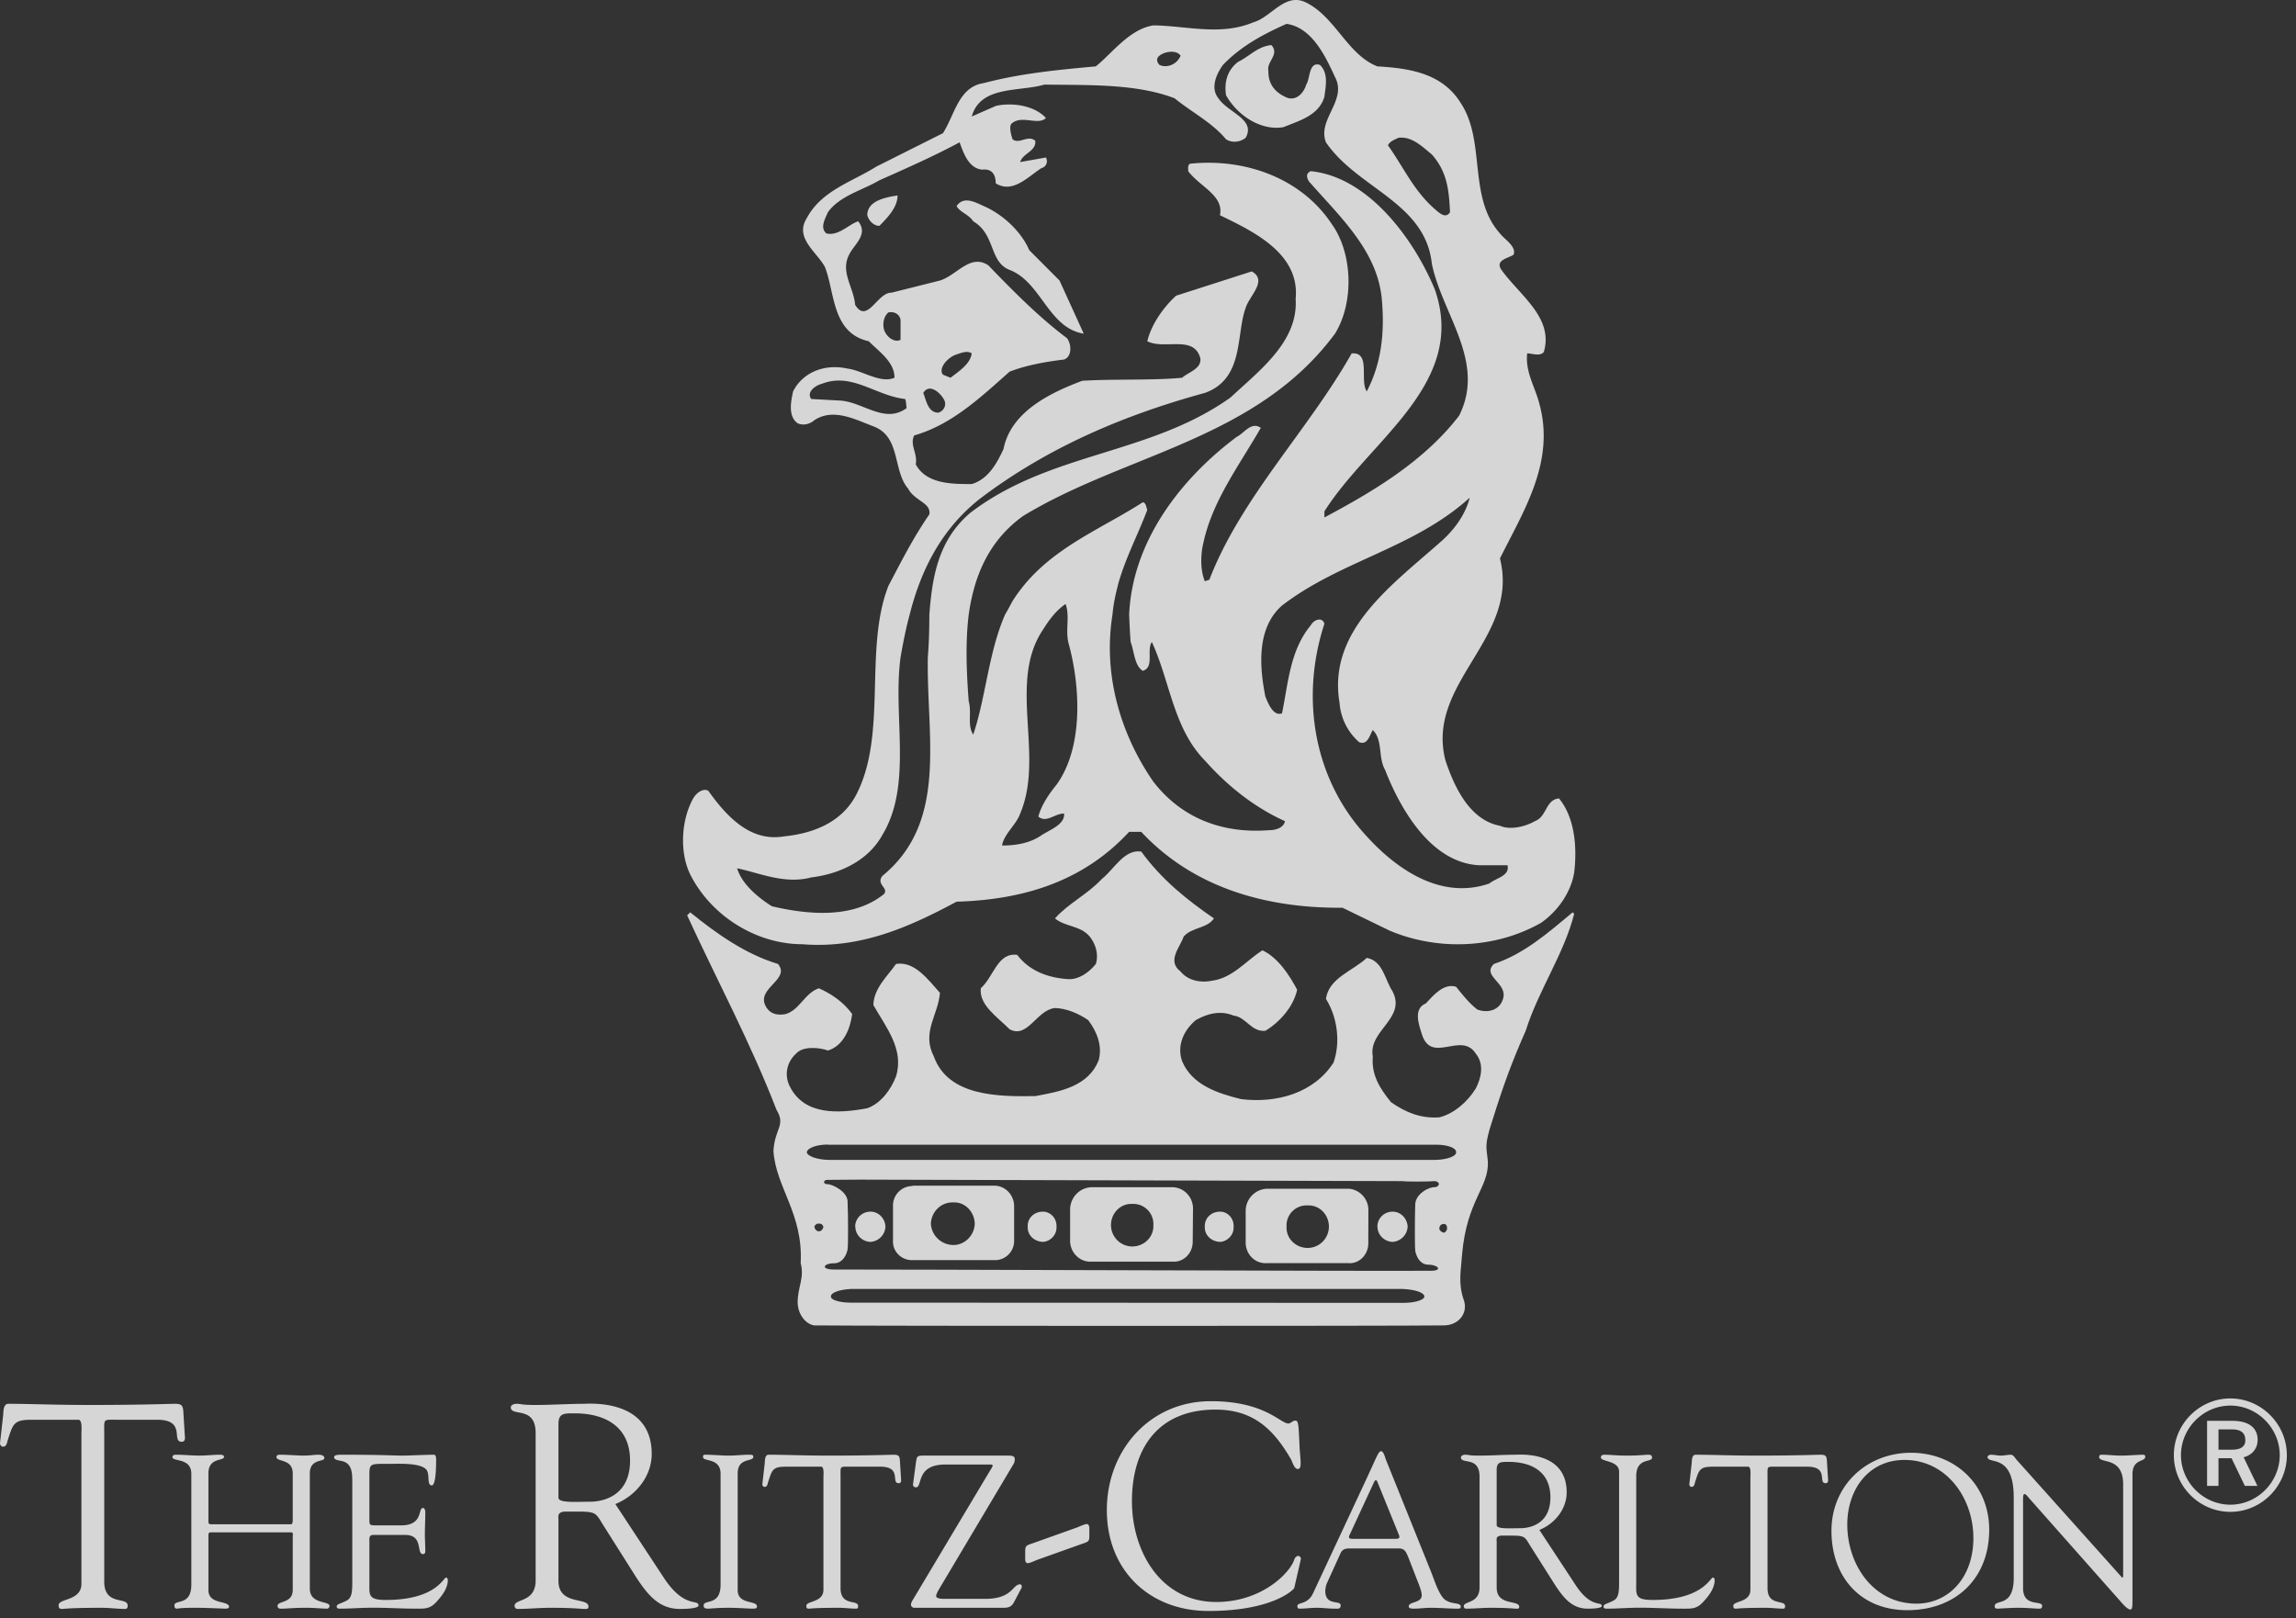
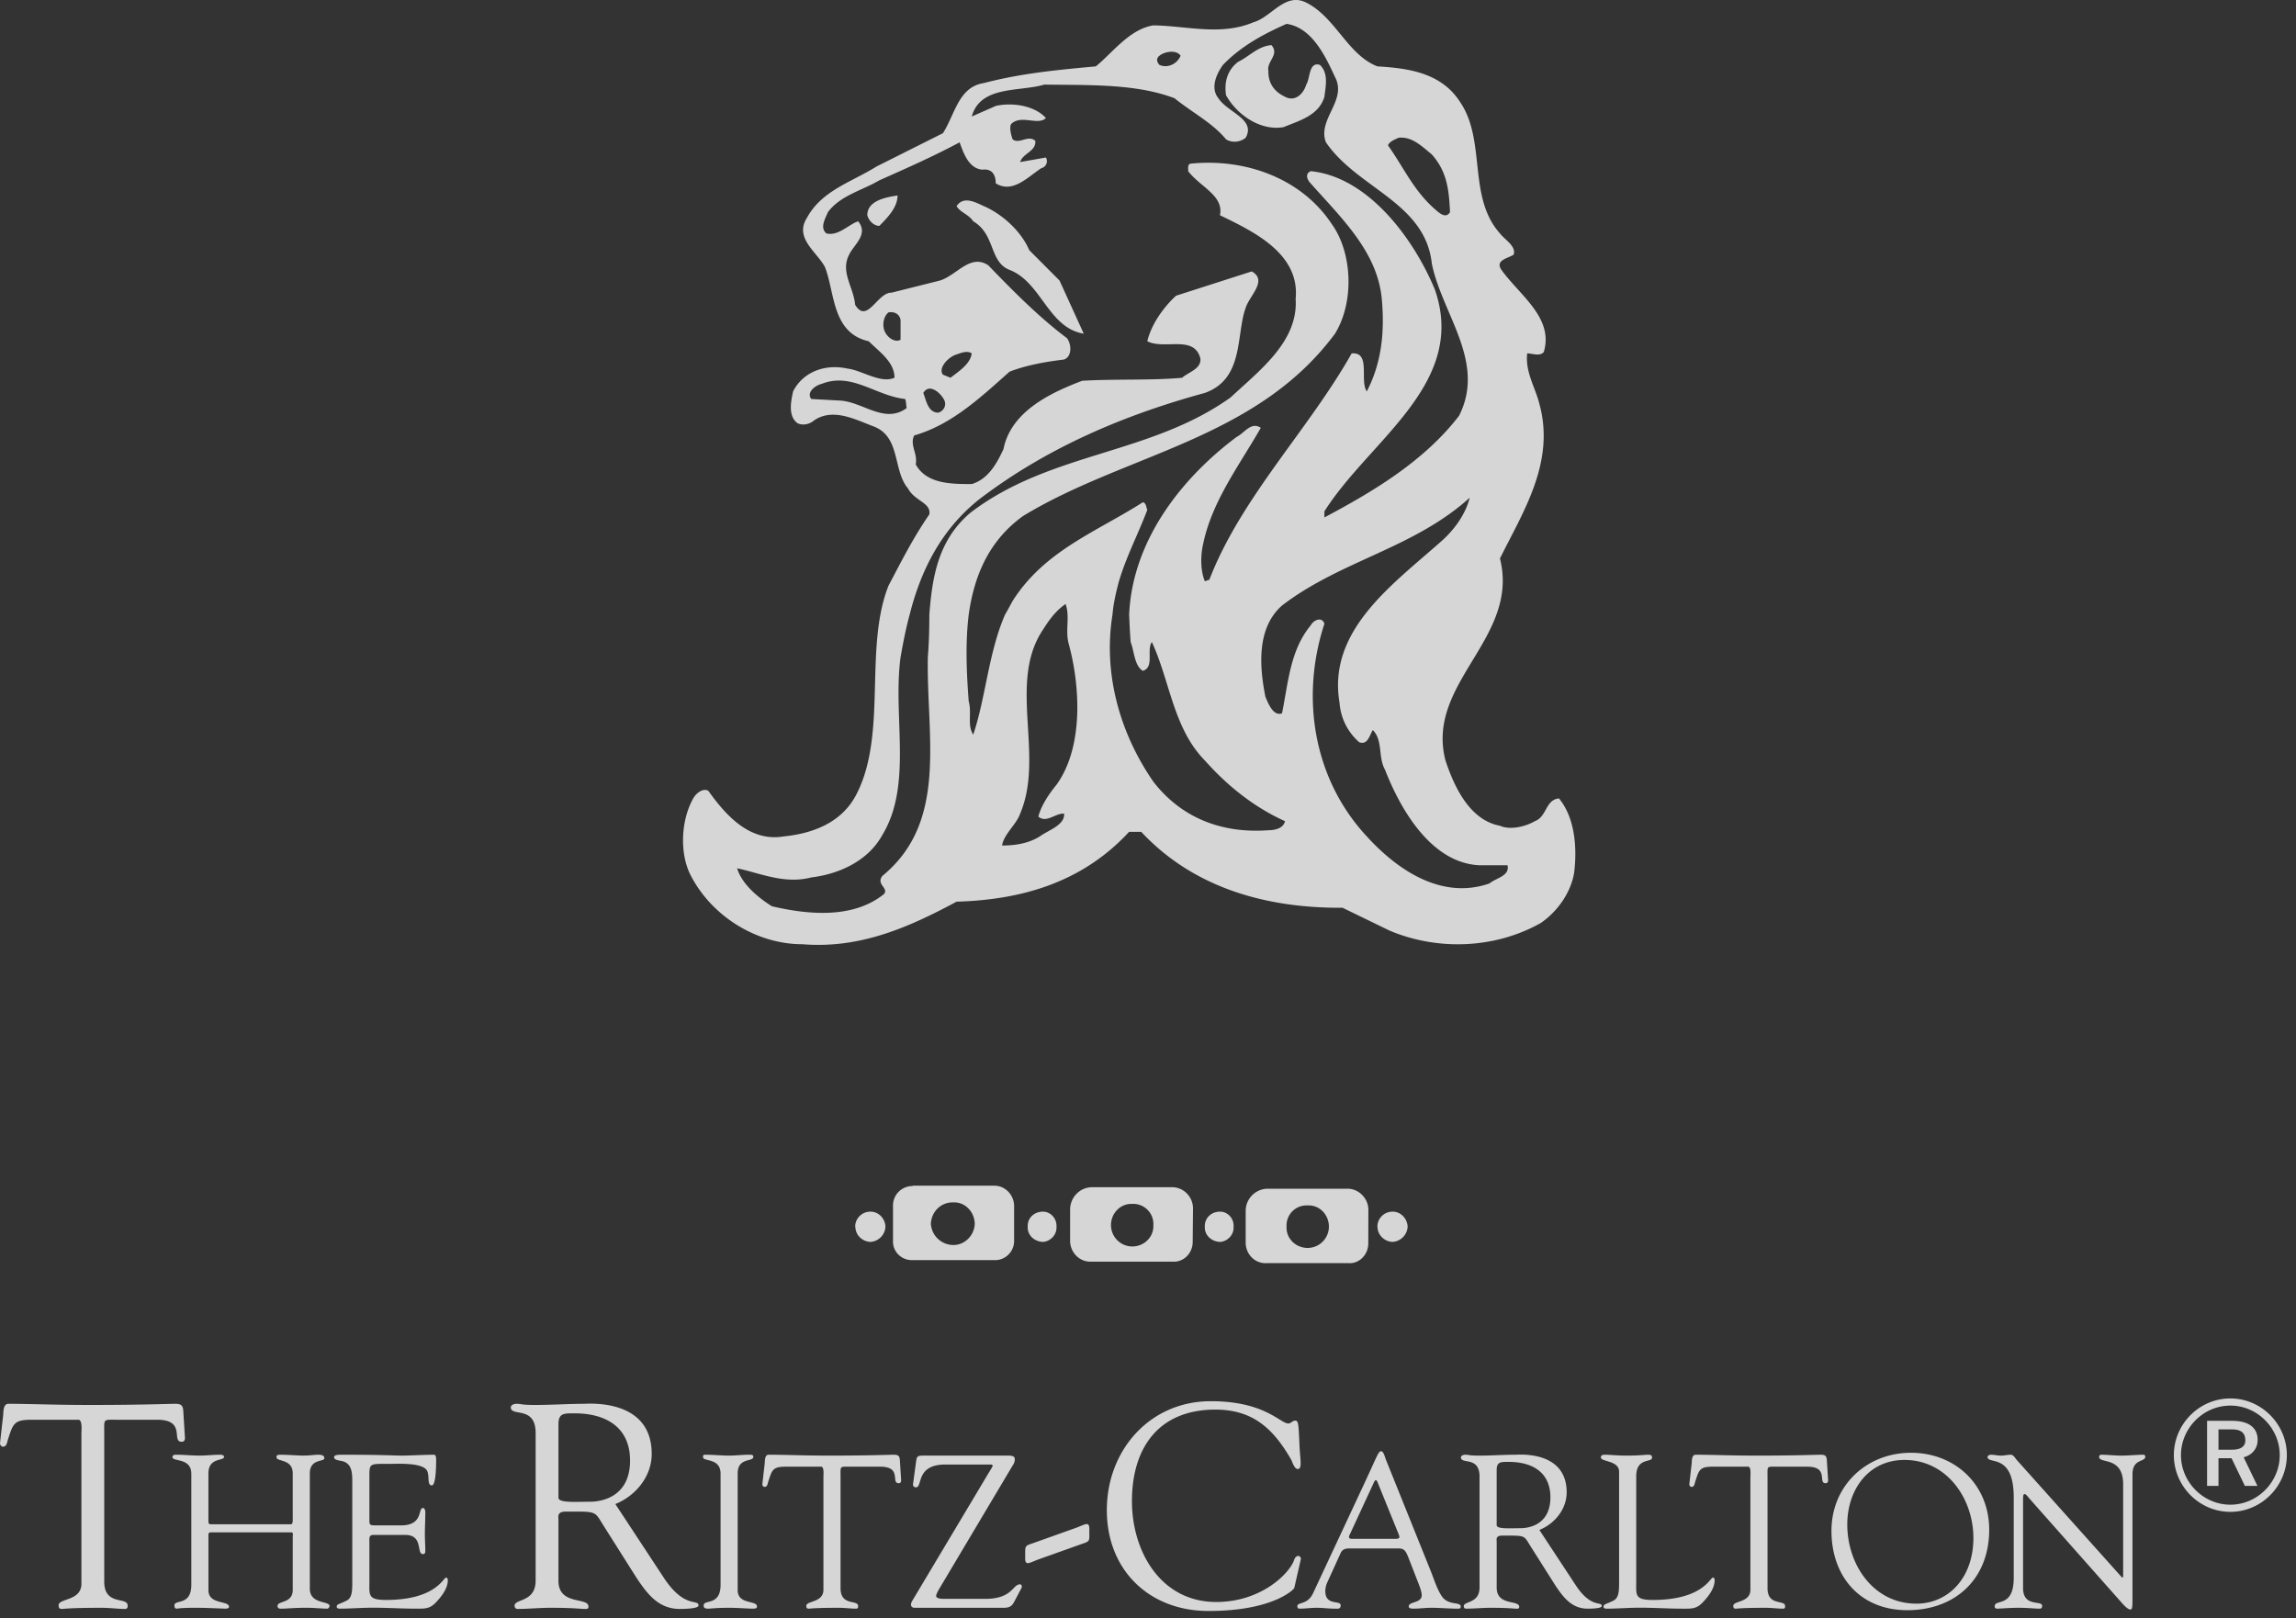
<svg xmlns="http://www.w3.org/2000/svg" width="200" height="141" viewBox="0 0 200 141">
  <rect x="0" y="0" width="200" height="141" fill="#333333" stroke="none" />
  <g fill="#FFF" fill-rule="nonzero" fill-opacity=".8">
    <path d="M175.413 130.467c0-3.941-2.282-2.84-2.282-3.541 0-.114.188-.19.283-.19.3 0 .584.076.886.076.282 0 .586-.076.867-.076.21 0 .379.303.49.435l9.006 10.057c.112.133.188.21.226.21.036 0 .055-.058.055-.21v-7.917c0-2.482-2.093-1.76-2.093-2.385 0-.135.093-.19.206-.19.568 0 1.114.076 1.718.076.642 0 1.454-.076 1.905-.076.114 0 .19.055.19.17 0 .493-1.114.15-1.114 1.535v10.965c0 .551-.019.815-.17.815-.132 0-.32-.095-.716-.53l-8.117-9.167c-.037-.038-.263-.36-.397-.36-.075 0-.132.057-.132.436v7.746c0 1.705 1.662 1.041 1.662 1.553 0 .095-.018.247-.208.247-.452 0-.98-.076-1.906-.076-.662 0-1.643.076-1.774.076-.228 0-.245-.114-.245-.21 0-.663 1.66.17 1.66-2.481v-6.988zm-14.5 2.348c0 3.505 2.284 6.895 6.02 6.895 2.757 0 4.965-2.217 4.965-5.72 0-3.447-2.322-6.8-6.003-6.8-3.17 0-4.982 2.632-4.982 5.625zm-1.378.55c0-3.94 3.058-6.8 6.927-6.8 3.85 0 6.813 2.786 6.813 6.704 0 4.262-2.926 7.01-7.134 7.01-4.097 0-6.606-2.918-6.606-6.914zm-7.06-4.716c0-.134.074-.853-.188-.872h-3.078c-1.17 0-1.209.284-1.547 1.326-.056.189-.075.435-.322.435-.112 0-.188-.132-.188-.227l.209-1.837c.017-.227 0-.739.34-.739 1.472 0 2.924.077 5.36.077 3.414 0 5.151-.076 5.528-.076.435 0 .53.114.549.549l.095 1.515c.019.189.036.416-.21.416-.697 0 .322-1.439-1.602-1.439h-2.7c-.849 0-.756-.075-.756.929v9.659c0 1.59 1.53.967 1.53 1.554 0 .056.02.227-.17.227-.453 0-.981-.076-1.529-.076-2.114 0-2.473.076-2.587.076-.17 0-.225-.057-.225-.247 0-.454 1.49-.265 1.49-1.402v-9.848zm-9.947 9.167c0 1.118-.152 1.572 1.434 1.572 4.36 0 5.003-1.952 5.248-1.952.132 0 .15.19.15.229 0 .68-.49 1.343-.944 1.835-.603.683-1.019.647-1.848.647-1.435 0-2.869-.115-4.302-.077-.757.018-1.55.077-2.304.077-.171 0-.283-.04-.283-.19.038-.228.226-.19.829-.495.492-.227.528-.757.528-1.646v-9.603c0-.985-1.585-.853-1.585-1.231 0-.208.133-.246.376-.246.4 0 .985.076 1.909.076 1.076 0 1.528-.076 1.811-.076.247 0 .358.038.358.265 0 .435-1.377-.038-1.377 1.61v9.205zm-12.156-4.944c0 .36 1.171.266 2.057.266.812 0 2.624-.342 2.624-2.69 0-2.31-1.757-3.087-3.605-3.087-.679 0-1.076-.038-1.076.7v4.811zm6.87 5.208c1.36 2.084 2.284 1.383 2.284 1.838 0 .228-1.056.228-1.226.228-1.379 0-2.114-.967-2.831-2.046l-2.097-3.314c-.678-1.061-.395-1.004-2.51-1.004-.604 0-.49.34-.49.53v3.996c0 1.629 1.964 1.041 1.964 1.686 0 .189-.171.152-.321.152-.171 0-.605-.076-2.171-.076-.719 0-1.435.076-2.152.076-.114 0-.188-.095-.188-.21 0-.473 1.376-.207 1.376-1.646v-9.641c0-1.82-1.622-1.042-1.622-1.687 0-.112.152-.227.377-.227.34 0 .247.077 1.209.077 1.093 0 2.17-.077 3.152-.077.302 0 4.473-.38 4.473 3.278 0 1.476-1.057 2.745-2.378 3.275l3.152 4.792zm-19.683-4.355c-.133.265 0 .34.245.34h3.737c.415 0 .396-.13.303-.379l-1.852-4.565c-.093-.227-.186-.227-.302 0l-2.131 4.604zm5.096 1.894c-.188-.437-.302-.72-.832-.72h-4.152c-.36 0-.698 0-.888.397l-1.207 2.652a1.975 1.975 0 0 0-.131.664c0 1.324 1.338.757 1.338 1.248 0 .341-.262.286-.508.286-.528 0-1.056-.076-1.585-.076-.51 0-1.02.076-1.511.076-.112 0-.17-.096-.17-.21 0-.397.887-.076 1.379-1.154l4.51-9.66c1.113-2.387 1.172-2.689 1.415-2.689.208 0 .34.548.398.7l3.925 9.754c.283.7.511 1.496.945 2.16.565.872 1.66.454 1.66.927 0 .172-.132.172-.265.172-.772 0-1.545-.076-2.32-.076-.512 0-1.021.076-1.53.076-.113 0-.415 0-.415-.19 0-.455 1.133-.264 1.133-.985 0-.416-.398-1.288-.586-1.8l-.603-1.552zm-17.186-13.547c4.728 0 6.036 1.943 6.766 1.943.202 0 .353-.252.603-.252.277 0 .277.403.353 2.043.05 1.339.276 2.172-.15 2.172-.303 0-.479-.657-.58-.833-1.558-2.701-3.345-4.341-6.59-4.341-4.905 0-7.27 3.282-7.27 7.977 0 4.392 2.515 8.784 7.346 8.784 3.95 0 6.414-2.523 6.791-3.685.05-.177.2-.328.353-.328.123 0 .25.151.225.277l-.578 2.524c-.025.102-1.812 1.995-7.47 1.995-5.157 0-8.854-3.56-8.854-8.784 0-5.226 3.748-9.492 9.055-9.492zm-11.662 11.005c.328-.125.679-.302.856-.302.277 0 .226.453.226.605 0 .909.075.885-.68 1.137l-3.823 1.363c-.326.127-.679.301-.856.301-.275 0-.226-.403-.226-.554 0-.959-.075-.935.68-1.186l3.823-1.364zm-11.98 5.326c-.21.341-.283.568-.283.625 0 .208.302.265.735.265h3.511c2.454 0 2.379-1.268 3.078-1.268.095 0 .188.17.112.32l-.661 1.252c-.226.416-.508.473-.943.473h-7.701c-.188 0-.321-.095-.321-.284 0-.115.076-.266.133-.36l6.663-11.157c.13-.208.32-.511.32-.567 0-.095-.094-.114-.151-.114h-3.964c-2.623 0-1.963 1.988-2.566 1.988a.251.251 0 0 1-.264-.227l.264-1.95c.074-.532.093-.588.717-.588h7.343c.452 0 .546.132.546.304 0 .284-.094.416-.189.567l-6.38 10.72zm-10.099-9.754c0-.134.076-.853-.188-.872h-3.076c-1.171 0-1.21.284-1.55 1.326-.056.189-.074.435-.32.435-.113 0-.189-.132-.189-.227l.21-1.837c.016-.227 0-.739.338-.739 1.473 0 2.925.077 5.36.077 3.417 0 5.152-.076 5.53-.076.434 0 .529.114.548.549l.095 1.515c.019.189.038.416-.209.416-.698 0 .321-1.439-1.603-1.439h-2.7c-.849 0-.755-.075-.755.929v9.659c0 1.59 1.53.967 1.53 1.554 0 .056.019.227-.171.227-.453 0-.981-.076-1.529-.076-2.114 0-2.471.076-2.585.076-.171 0-.226-.057-.226-.247 0-.454 1.49-.265 1.49-1.402v-9.848zm-8.96-.285c-.02-1.381-1.529-1.003-1.529-1.42 0-.17.038-.209.189-.209.697 0 1.378.076 2.075.076.586 0 1.171-.076 1.755-.076.302 0 .36.038.36.19 0 .455-1.36.02-1.36 1.44v10.171c0 1.288 1.68.853 1.68 1.42 0 .133-.056.188-.378.188-.433 0-1.245-.074-2.057-.074-1.15 0-1.547.074-1.811.074-.339 0-.397-.093-.397-.282 0-.55 1.473.076 1.473-1.8v-9.698zm-14.122 2.114c0 .48 1.558.352 2.742.352 1.08 0 3.495-.452 3.495-3.584 0-3.078-2.339-4.115-4.804-4.115-.907 0-1.433-.05-1.433.935v6.412zm9.156 6.942c1.81 2.775 3.043 1.843 3.043 2.448 0 .302-1.408.302-1.635.302-1.835 0-2.818-1.286-3.773-2.725l-2.791-4.417c-.907-1.415-.529-1.339-3.347-1.339-.804 0-.653.454-.653.707v5.327c0 2.17 2.615 1.388 2.615 2.245 0 .253-.226.202-.427.202-.226 0-.804-.1-2.893-.1-.955 0-1.913.1-2.867.1-.152 0-.251-.126-.251-.276 0-.63 1.835-.278 1.835-2.196v-12.85c0-2.422-2.163-1.387-2.163-2.246 0-.15.201-.302.503-.302.453 0 .328.1 1.611.1 1.459 0 2.893-.1 4.2-.1.403 0 5.96-.506 5.96 4.367 0 1.969-1.408 3.66-3.168 4.365l4.201 6.388zm-25.624-5.172c0 .643-.038.643.716.643h2.038c1.964 0 1.454-1.515 1.907-1.515.152 0 .209.208.209.36 0 .663-.038 1.307-.038 1.914 0 .492.038.983.038 1.495 0 .172-.076.247-.21.247-.585 0 .058-1.668-1.528-1.668h-2.794c-.395 0-.338.323-.338.607v3.485c0 1.116-.15 1.572 1.435 1.572 4.359 0 5.001-1.95 5.246-1.95.132 0 .15.19.15.226 0 .683-.49 1.345-.942 1.837-.605.683-1.02.645-1.85.645-1.435 0-2.869-.113-4.304-.075-.754.017-1.547.075-2.302.075-.17 0-.283-.039-.283-.19.038-.226.226-.188.829-.493.492-.227.53-.756.53-1.647v-8.638c0-.85 0-1.76-1.02-1.911-.15-.038-.565-.077-.565-.304 0-.15.112-.227.66-.227 3.566 0 4.548.077 5.341.077.377 0 2.114-.077 2.7-.077.15 0 .188.19.188.416 0 2.103-.264 2.255-.377 2.255-.454 0-.152-.91-.454-1.346-.49-.644-2.454-.53-3.209-.53-1.811 0-1.773-.075-1.773 1.193v3.524zm-15.513-3.883c-.02-1.383-1.643-1.005-1.643-1.42 0-.171.152-.21.303-.21.697 0 1.378.075 2.076.075.585 0 1.17-.074 1.754-.074.322 0 .36.113.36.189 0 .38-1.36.02-1.36 1.44v4.09c0 .265 0 .342.284.342h6.908c.188 0 .152-.474.152-.548v-3.884c0-1.307-1.416-.985-1.416-1.42 0-.114.038-.21.32-.21.623 0 1.605.075 1.963.075.698 0 .98-.074 1.359-.074.49 0 .528.189.528.303 0 .341-1.265.02-1.265 1.326v10.038c0 1.383 1.718 1.042 1.718 1.515 0 .057-.074.227-.207.227-.51 0-1.095-.076-1.774-.076-1.209 0-1.737.076-2.097.076-.167 0-.452.057-.452-.244 0-.456 1.323-.191 1.323-1.385v-4.544c0-.304.074-.475-.152-.475h-6.965c-.227 0-.227.114-.227.322v4.716c0 1.29 1.793.872 1.793 1.46 0 .095-.131.15-.3.15-.247 0-1.624-.076-2.624-.076-1.34 0-1.549.076-1.625.076-.149 0-.207-.094-.207-.283 0-.549 1.473.075 1.473-1.8v-9.697zm-9.572-3.516c0-.177.1-1.137-.251-1.161H2.74c-1.559 0-1.61.378-2.062 1.766-.076.254-.1.58-.427.58-.152 0-.252-.175-.252-.3l.277-2.45c.025-.303 0-.985.452-.985 1.962 0 3.9.101 7.144.101 4.553 0 6.868-.101 7.37-.101.58 0 .705.152.73.733l.125 2.018c.025.253.05.556-.275.556-.932 0 .427-1.918-2.14-1.918h-3.596c-1.133 0-1.006-.102-1.006 1.235v12.874c0 2.122 2.038 1.288 2.038 2.073 0 .074.025.301-.228.301-.603 0-1.307-.101-2.037-.101-2.818 0-3.295.101-3.446.101-.226 0-.302-.076-.302-.327 0-.608 1.987-.355 1.987-1.869V124.85zM192.254 129.45v-5.668h2.173c1.592 0 2.232.707 2.232 1.661 0 .769-.496 1.329-1.22 1.515l1.2 2.491h-1.095l-1.158-2.407h-1.138v2.407h-.994zm2.029 1.638c2.356 0 4.3-1.97 4.3-4.316 0-2.345-1.944-4.317-4.3-4.317-2.36 0-4.304 1.972-4.304 4.317s1.945 4.316 4.304 4.316zm-1.035-4.792h1.198c.661 0 1.14-.23 1.14-.81 0-.624-.354-.956-1.14-.956h-1.198v1.766zm1.035-4.464c2.707 0 4.92 2.24 4.92 4.94 0 2.698-2.213 4.94-4.92 4.94-2.71 0-4.923-2.242-4.923-4.94 0-2.7 2.212-4.94 4.923-4.94zM89.655 21.793l2.638 2.646 2.11 4.631c-3.1-.501-3.69-4.493-6.461-5.557-1.795-.71-1.206-3.076-3.165-4.233-.399-.616-1.136-.765-1.45-1.323.608-.92 1.64-.329 2.373 0 1.625.707 3.245 2.185 3.955 3.836M78.184 17.03c0 1.041-.877 1.928-1.58 2.647-.476 0-.917-.423-1.056-.927 0-1.27 1.612-1.565 2.636-1.72m32.304-10.85c-.032 1.099.557 1.837 1.449 2.25.877.475 1.612-.265 1.847-1.059.356-.535.207-2.015 1.186-1.72.788.74.494 1.925.396 2.78-.49 1.658-2.26 2.1-3.559 2.646-1.941.341-4.004-.988-5.01-2.78-.173-1.166.124-2.201 1.053-2.91.986-.474 1.72-1.36 2.902-1.457.734.835-.443 1.426-.264 2.25m19.25 70.788c-4.108 1.424-7.939-1.09-10.68-4.102-4.624-4.97-5.805-12.066-3.692-18.524-.196-.641-.932-.344-1.187.132-1.808 2.185-1.956 4.994-2.506 7.674-.776.277-1.217-.906-1.448-1.454-.506-2.557-.8-5.956 1.448-7.94 5.117-3.93 11.452-4.966 16.35-9.393-.33 1.323-1.214 2.653-2.372 3.704-4.293 3.829-10.04 7.82-8.967 14.158a5.042 5.042 0 0 0 1.715 3.439c.748.276.896-.611 1.185-1.058.891.891.448 2.37 1.056 3.44 1.307 3.364 3.958 8.094 8.174 8.336h2.504c.204.943-.973 1.09-1.58 1.588M83.195 30.923c.446-.138 1.036-.433 1.45-.133-.12.883-1.004 1.475-1.846 2.118l-.66-.265c-.412-.525.325-1.413 1.056-1.72m-.924 3.968c.193.48-.103.921-.527 1.06-.902 0-1.05-1.025-1.318-1.72.563-.93 1.595.103 1.845.66m28.217 37.439c-4.011.296-7.546-1.034-10.02-4.227-2.898-4.189-4.395-9.376-3.561-14.554.074-.932.29-1.87.527-2.78.645-2.241 1.679-4.164 2.506-6.35-.093-.178-.093-.623-.395-.661-3.97 2.552-8.537 4.178-11.34 8.6-.22.398-.421.795-.659 1.19-1.444 3.325-1.675 7.208-2.769 10.453-.546-.838-.104-1.872-.395-2.912-.189-2.486-.298-5.084 0-7.54.471-3.352 1.727-6.431 4.746-8.602 8.951-5.438 20.296-6.621 27.16-15.877 1.682-2.72 1.535-7.007-.264-9.527-2.623-3.985-7.484-5.759-12.261-5.292-.38 0-.233.567-.263.662 1.064 1.385 3.124 2.123 2.768 3.837 2.86 1.392 6.985 3.313 6.593 7.278.245 3.724-3.142 6.237-5.67 8.6-7.048 5.029-15.741 4.733-22.678 10.056-2.788 2.378-3.305 5.55-3.56 8.865 0 1.229-.03 2.47-.131 3.704-.127 6.947 1.79 14.338-3.956 19.052-.59.758.588 1.053.131 1.588-2.638 2.126-6.467 1.83-9.756 1.06-1.132-.709-2.605-1.89-3.033-3.308 1.901.383 4.112 1.418 6.462.794 2.216-.264 4.87-1.3 6.196-3.705 2.65-4.395.883-10.31 1.582-15.481.217-1.235.453-2.475.791-3.704.946-3.764 2.687-7.37 6.065-10.056 5.999-4.575 12.775-7.384 19.647-9.262 3.442-1.226 2.704-5.072 3.557-7.41.328-1.061 1.948-2.392.529-3.176l-6.592 2.116c-1.123 1.034-2.157 2.51-2.505 3.97 1.529.759 4.033-.572 4.614 1.456.155.93-1.024 1.226-1.582 1.721-2.535.245-5.924.097-8.703.264-2.67 1.014-6.209 2.64-6.856 5.954-.53 1.121-1.266 2.601-2.767 3.044-1.74 0-3.951.002-4.88-1.721.193-.94-.544-1.678-.131-2.514 3.27-.94 5.775-3.306 8.307-5.557 1.446-.557 3.066-.853 4.747-1.058.677-.238.677-1.273.262-1.853-2.386-1.786-4.595-4.003-6.856-6.35-1.57-1.054-2.748.868-4.218 1.322l-4.222 1.059c-1.232-.034-2.115 2.774-3.163 1.057-.133-1.535-1.31-2.866-.526-4.365.394-.867 1.721-1.753.79-2.91-.838.27-1.72 1.305-2.768 1.057-.575-.49-.133-1.23.131-1.853 1.063-1.448 2.978-1.89 4.484-2.777 2.325-1.037 4.68-2.07 6.988-3.309.344.943.787 2.272 1.976 2.382.875-.11 1.17.483 1.17 1.19 1.472.92 2.798-.56 3.972-1.32a.625.625 0 0 0 .397-.928l-2.242.397c.23-.778 1.407-.927 1.318-1.853-.647-.552-1.384.335-1.978-.131-.144-.421-.29-1.012-.13-1.325.87-.868 2.344.165 3.032-.528-.982-1.082-2.897-1.377-4.35-1.058l-2.11.926c.764-2.723 4.152-2.133 6.327-2.779 3.866.056 7.99-.092 11.34 1.19 1.513 1.232 3.28 2.12 4.483 3.574.423.285 1.155.319 1.712-.132.916-1.62-1.587-2.21-2.372-3.441-.69-.838-.248-2.021.396-2.91 1.566-1.625 3.481-2.66 5.538-3.573 2.217.32 3.394 2.834 4.218 4.632 1.092 2.046-1.56 3.672-.79 5.687 2.767 4.048 8.659 5.23 9.229 10.586.903 4.402 4.732 8.541 2.373 13.232-3.09 4.031-7.658 6.694-11.734 8.865v-.53c3.929-6.225 12.475-11.103 9.625-19.317-1.866-4.501-5.844-9.824-10.812-10.32-.482.2-.335.644-.131.925 2.742 3.119 5.984 6.077 6.327 10.32.247 2.853-.049 5.514-1.318 7.94-.645-.946.385-3.461-1.318-3.309-3.748 6.65-9.64 12.563-12.394 19.715l-.394.133c-.387-.927-.387-2.258-.134-3.307.777-3.683 3.134-6.787 5.01-10.058-.844-.573-1.434.46-2.108.794-5.043 3.778-9.09 9.23-9.361 15.482.033.782.066 1.572.131 2.381.328.877.328 2.06 1.056 2.514 1.04-.307.302-1.785.79-2.514 1.577 3.39 1.87 7.53 4.616 10.321 2.116 2.384 4.473 4.157 6.986 5.293-.157.638-.892.786-1.45.786M92.69 70.88c.088 1.005-1.386 1.449-2.111 1.985-1.043.648-2.222.796-3.296.796.19-1.036 1.221-1.776 1.582-2.78 2.144-5.056-1.098-11.414 1.978-16.01.46-.726 1.05-1.614 1.976-2.25.4 1.079-.04 2.264.266 3.44 1.018 3.701 1.313 9.025-1.055 12.306-.58.71-1.317 1.745-1.582 2.777.708.594 1.446-.294 2.242-.264M73.04 34.891l-2.371-.131c-.436-.574.302-1.166.922-1.323 2.62-1.024 4.684 1.046 7.252 1.323.084.166.084.462.131.794-1.962 1.441-3.878-.628-5.934-.663m3.956-6.218c-.131-.549.016-1.14.396-1.456.65-.127 1.091.316 1.055.796v1.588c-.552.298-1.288-.292-1.45-.928m23.996-23.815c.475-.388 1.506-.536 1.847 0-.34.795-1.225 1.09-1.847.793-.263-.295-.263-.59 0-.793m20.832 7.145c1.152-.142 2.037.746 2.9 1.454 1.346 1.51 1.494 3.136 1.584 5.027-.386.623-.976.03-1.32-.263-1.865-1.628-2.75-3.697-4.086-5.558.158-.359.601-.506.922-.66m13.977 57.556c-1.186.11-1.04 1.59-2.11 1.985-.845.49-2.17.786-3.033.396-2.672-.497-4-3.453-4.747-5.689-1.756-6.783 6.494-10.627 4.747-17.598 2.041-4.117 4.84-8.406 3.427-13.496-.352-1.414-1.239-2.744-1.053-4.372.405 0 1.142.297 1.449-.127.87-2.977-2.076-4.898-3.692-7.145-.593-.857.584-1.005 1.056-1.323.266-.719-.766-1.31-1.187-1.853-2.82-3.152-1.2-8.033-3.427-11.378-1.603-2.568-4.404-3.01-7.253-3.176-2.6-1.018-3.632-4.27-6.196-5.557-1.855-.93-3.034 1.288-4.614 1.721-2.84 1.192-5.787.305-8.703.264-2.092.336-3.566 2.407-5.011 3.572-3.416.313-6.511.608-9.756 1.455-2.204.338-2.499 2.704-3.56 4.366l-5.801 2.91c-2.127 1.34-4.779 2.08-6.065 4.5-1.071 1.719.845 2.902 1.58 4.234.885 2.216.59 5.764 3.825 6.483.893.907 2.242 1.794 2.242 3.177-1.202.54-2.824-.643-4.087-.794-1.98-.441-3.892.299-4.747 1.985-.177.827-.473 2.158.396 2.779.606.265 1.195-.03 1.45-.267 1.66-1.094 3.574-.059 5.142.53 2.41.89 1.674 3.846 3.031 5.426.559 1.081 2.03 1.23 1.847 2.25-1.437 2.083-2.469 4.155-3.56 6.218-2.149 5.475-.086 12.868-2.768 18.127-1.296 2.577-3.947 3.464-6.33 3.704-2.923.499-4.985-1.718-6.592-3.97-.454-.261-1.044.182-1.318.663-1.052 1.884-1.2 4.693-.263 6.615 1.862 3.696 5.84 6.086 9.756 6.086 5.072.419 9.344-1.502 13.448-3.705 5.619-.163 10.924-1.641 15.032-6.086h1.054c4.561 4.89 10.897 6.663 17.536 6.615l4.087 1.985c4.152 1.76 9.163 1.61 13.185-.66 1.43-.982 2.606-2.608 2.902-4.367.294-2.38 0-4.894-1.32-6.483" />
-     <path d="M125.123 101.049H72.12c-.99-.035-1.79-.328-1.845-.663.055-.38.854-.673 1.845-.673v.013h53.003c.956 0 1.755.28 1.714.66.04.335-.758.628-1.714.663zm.658 6.35c-.251-.063-.408-.221-.408-.396h.013c0-.214.144-.372.395-.372.136-.025.293.158.264.372.029.175-.128.333-.264.397zm-2.505 1.457c-.04.05.182 1.36 1.187 1.323.91.038 1.228.582 0 .528-1.324.054-50.482-.131-51.816-.106-1.219 0-.9-.556 0-.543 1.014 0 1.239-1.335 1.186-1.313.053 0 .053-2.977 0-3.992.053-.907-1.256-1.547-1.713-1.588-.437.041-.469-.397 0-.376.489 0 2.723-.02 2.769-.02l47.334.131c.055.05 2.288.05 2.769 0 .476.05.444.467 0 .53-.45-.063-1.757.575-1.716 1.587-.04.911-.04 3.888 0 3.839zm-1.053 4.65l-48.127-.02c-.95 0-1.752-.24-1.712-.53-.04-.348.761-.607 1.712-.66h48.127c1.052.053 1.85.312 1.85.66-.004.29-.798.55-1.85.55zm-50.894-6.235c-.189-.003-.347-.157-.396-.401.05-.145.207-.302.396-.264.197-.038.354.12.395.264-.04.244-.198.401-.395.401zm65.66-27.79c-2.225 1.869-4.287 3.642-6.857 4.498-1.112 1.066 1.244 1.658.792 3.044-.284.98-1.317 1.275-2.24.926-.697-.538-1.286-1.277-1.847-1.983-1.06-.329-1.943.706-2.638 1.454-1.073.434-.633 1.764-.394 2.515.794 2.946 3.446-.158 4.747 1.852.762.946.468 2.129 0 3.042-.712 1.156-1.891 2.191-3.166 2.514-1.671.122-2.997-.47-4.219-1.322-.989-1.217-1.724-2.4-1.582-3.97-.438-2.274 2.95-3.31 1.714-5.69-.678-1.02-.825-2.647-2.24-2.91-1.237 1.152-3.3 1.743-3.561 3.572.997 1.57 1.291 3.789.658 5.558-1.723 2.666-4.963 3.552-8.043 3.175-2.077-.51-4.286-1.248-5.142-3.307-.471-1.342.117-2.672 1.188-3.573.994-.578 2.171-.873 3.296-.397 1.086.115 1.527 1.445 2.77 1.323 1.262-.765 2.44-2.094 2.768-3.573-.623-1.184-1.652-2.81-3.033-3.44-1.42.925-2.598 2.405-4.351 2.646-.9.202-2.078.054-2.77-.794-1.224-.927-.045-2.11.265-3.042.723-.841 2.049-.694 2.638-1.588-2.36-1.62-4.568-3.393-6.33-5.822-1.479-.232-2.363 1.541-3.428 2.381-1.293 1.379-2.913 2.119-4.087 3.441.88.747 2.205.599 3.033 1.588.498.637.793 1.524.527 2.38-.619.77-1.503 1.363-2.374 1.325-1.78-.11-3.4-.7-4.482-2.119-1.717-.21-2.011 1.86-3.165 2.912-.174 1.461 1.448 2.497 2.505 3.572 1.593.847 2.33-1.666 3.956-1.852 1.027.037 2.057.481 2.9 1.06.778 1.047 1.222 2.23.922 3.438-.88 2.34-3.384 2.784-5.536 3.176-3.152.05-7.571.05-8.834-3.44-1.095-2.127.377-3.605.527-5.557-1.033-1.152-2.212-2.78-3.824-2.515-.746 1.066-1.924 2.101-1.977 3.573 1.084 1.928 2.705 3.85 1.977 6.218-.451 1.181-1.334 2.363-2.505 2.78-2.513.47-5.459.618-6.723-1.853-.505-.929-.358-2.112.525-2.91.592-.68 2.065-.532 2.77-.265 1.358-.415 1.947-1.893 2.11-3.176-.752-1.083-1.932-1.823-2.9-2.249-1.24.426-1.682 1.906-2.9 2.249-.551.1-1.287.1-1.716-.66-.899-1.606 2.196-2.344 1.056-3.707-2.838-.856-5.342-2.63-7.648-4.498l-.264.265c2.57 5.596 5.516 11.066 7.78 16.936.83 1.373-.137 1.59-.264 3.573.202 3.2 2.604 5.46 2.373 9.79.342 1.317-.264 2.055-.264 3.441.035 1.112.761 1.891 1.451 1.983 5.038.056 50.98.056 54.717 0 1.425.056 2.278-1.106 1.846-2.248-.498-1.477-.23-2.509-.133-3.97.415-4.71 2.35-5.798 2.243-8.07-.113-1.258-.345-1.336.395-3.573.95-3.047 1.67-5.023 2.9-7.806 1.127-3.574 3.337-6.679 4.222-10.19l-.135-.131z" />
    <path d="M75.811 105.56c-.72 0-1.318.583-1.318 1.31h.017c0 .708.581 1.29 1.301 1.324a1.394 1.394 0 0 0 1.318-1.324c-.028-.727-.607-1.323-1.318-1.31M90.842 105.56c-.78 0-1.36.583-1.318 1.31-.041.708.538 1.29 1.318 1.324.65-.035 1.231-.616 1.187-1.324.044-.727-.537-1.323-1.187-1.31M121.3 105.56c-.729 0-1.319.583-1.319 1.31h.01c0 .708.58 1.29 1.308 1.324a1.406 1.406 0 0 0 1.318-1.324c-.035-.727-.617-1.323-1.318-1.31M83.063 108.464a1.97 1.97 0 0 1-1.978-1.857c.054-1.055.89-1.896 1.978-1.853.98-.043 1.818.798 1.845 1.853-.027 1.017-.866 1.857-1.845 1.857m3.56-5.166h-7.12v.027c-.98 0-1.779.801-1.714 1.826v2.91c-.065.958.734 1.761 1.714 1.72h7.12c.948.041 1.748-.762 1.714-1.72v-2.91c.034-1.025-.766-1.853-1.714-1.853M98.62 108.593a1.865 1.865 0 0 1-1.844-1.855c0-1.059.837-1.899 1.845-1.853a1.752 1.752 0 0 1 1.846 1.853c.05 1.013-.79 1.855-1.846 1.855m3.56-5.162h-7.12c-.99.038-1.788.84-1.845 1.851v2.912c.057.97.856 1.772 1.845 1.72h7.12c.94.052 1.713-.75 1.713-1.72l.026-2.912c0-1.011-.8-1.813-1.74-1.851M113.916 108.72c-1.06.002-1.9-.841-1.845-1.85a1.742 1.742 0 0 1 1.845-1.852c1.006-.051 1.843.789 1.843 1.853a1.862 1.862 0 0 1-1.843 1.85m3.56-5.16h-7.12a1.94 1.94 0 0 0-1.847 1.854v2.91c.041.985.839 1.785 1.847 1.72h7.12c.92.065 1.713-.735 1.713-1.72l.008-2.91c0-1-.8-1.801-1.721-1.853M106.268 105.56c-.777 0-1.356.583-1.318 1.31-.038.708.541 1.29 1.318 1.324.654-.035 1.235-.616 1.187-1.324.048-.727-.533-1.323-1.187-1.31" />
  </g>
</svg>